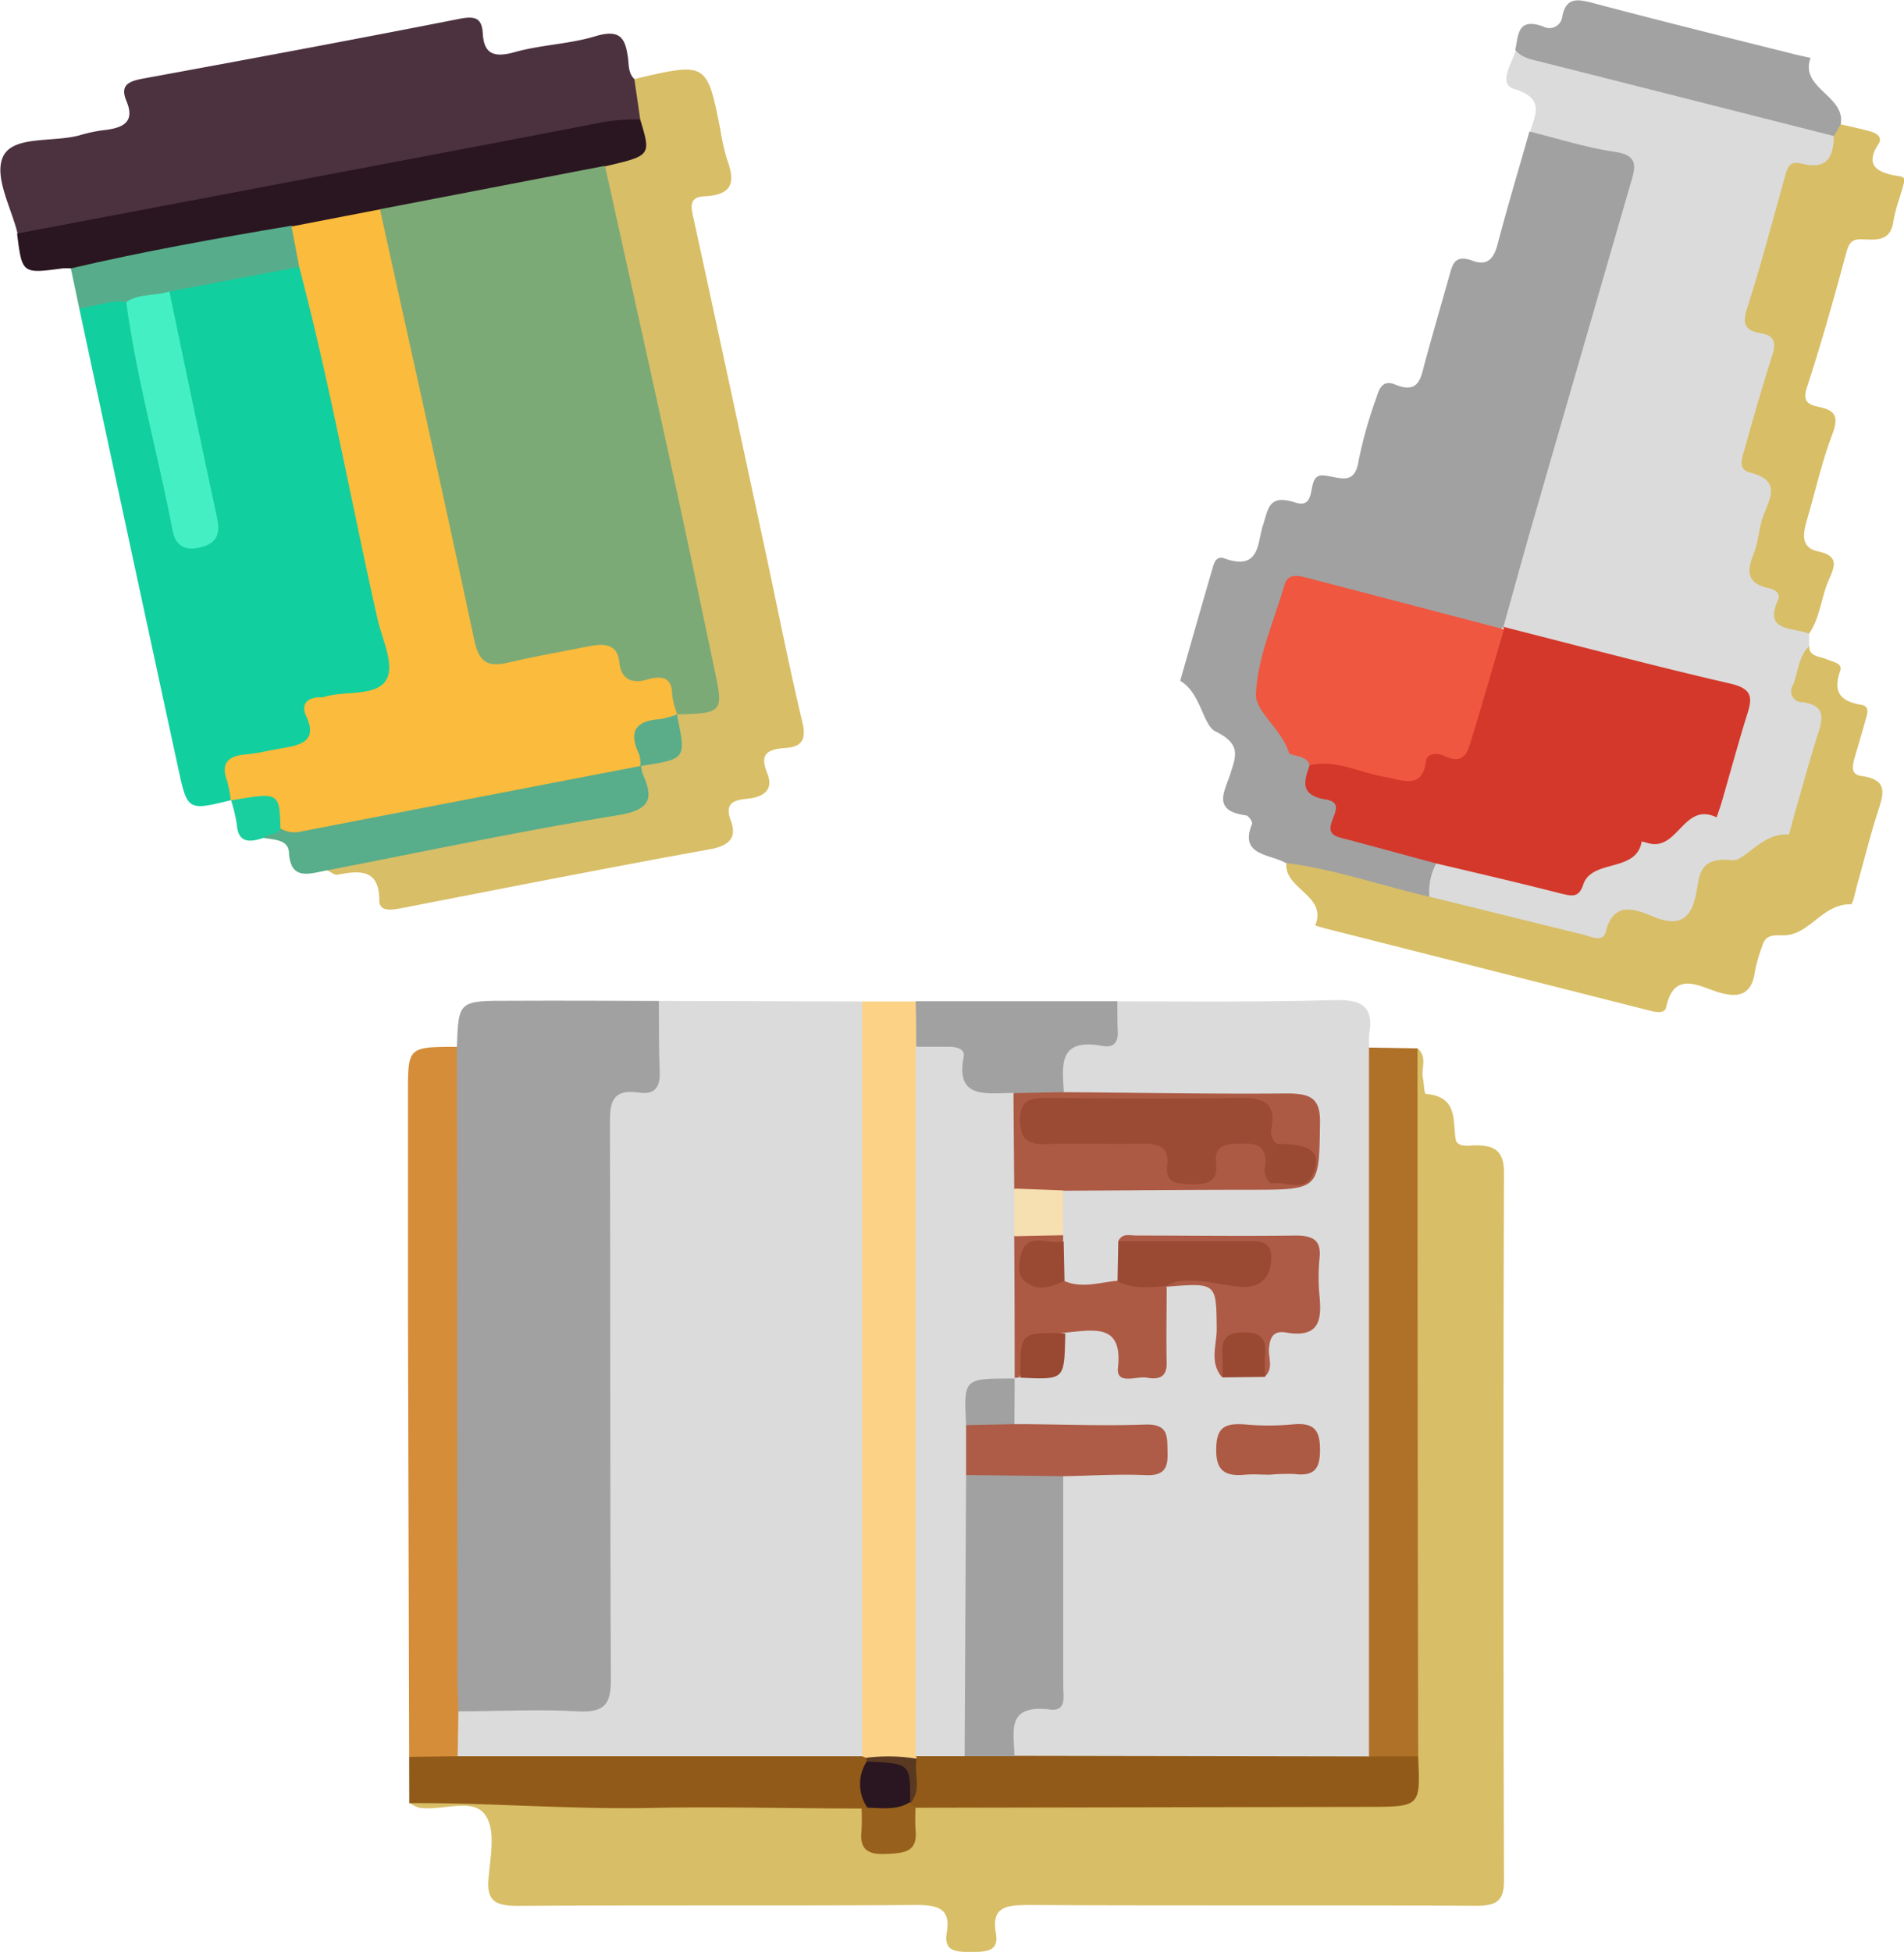
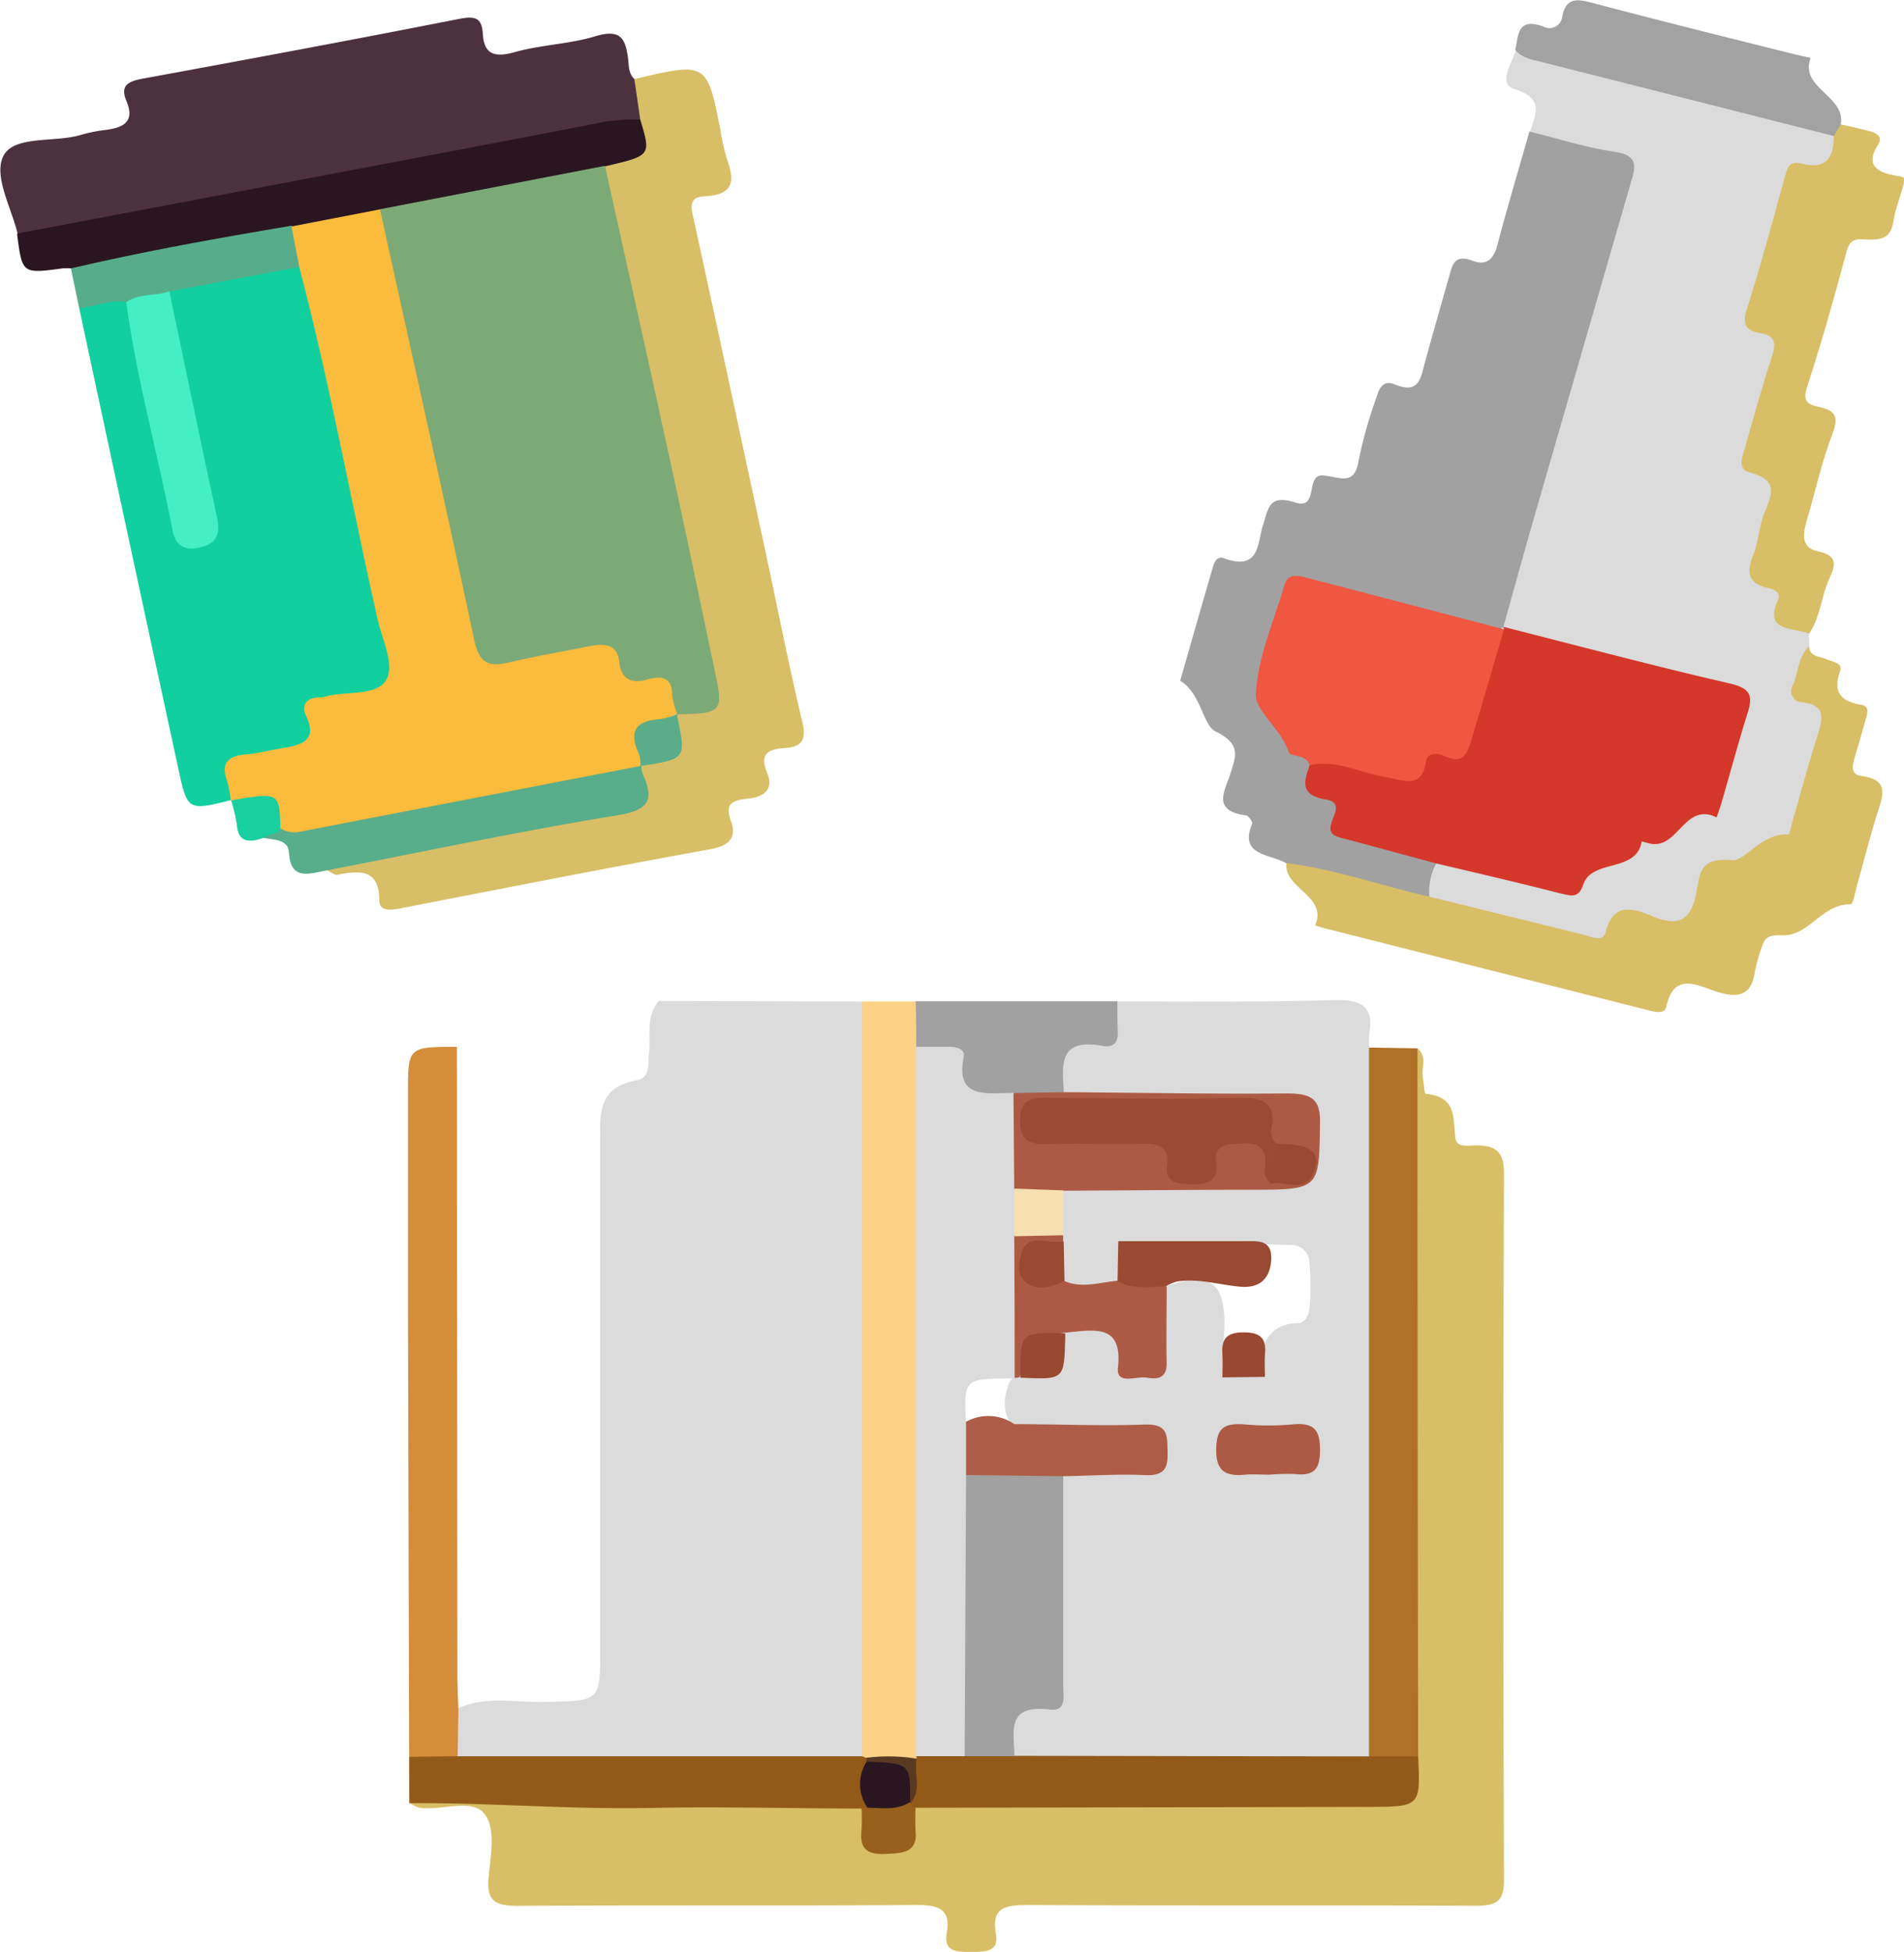
<svg xmlns="http://www.w3.org/2000/svg" viewBox="0 0 223.04 228.53">
  <defs>
    <style>.cls-1{fill:#dbdbdb;}.cls-2{fill:#d8be66;}.cls-3{fill:#a1a1a1;}.cls-4{fill:#12cf9f;}.cls-5{fill:#4c323f;}.cls-6{fill:#fbd286;}.cls-7{fill:#af7128;}.cls-8{fill:#d58d3a;}.cls-9{fill:#2a1620;}.cls-10{fill:#925a18;}.cls-11{fill:#a2a2a2;}.cls-12{fill:#58ad8b;}.cls-13{fill:#57ad8b;}.cls-14{fill:#19cf9f;}.cls-15{fill:#ad5a44;}.cls-16{fill:#ae5c47;}.cls-17{fill:#ad5b46;}.cls-18{fill:#9a4932;}.cls-19{fill:#f6dfb1;}.cls-20{fill:#994831;}.cls-21{fill:#97611d;}.cls-22{fill:#d4382b;}.cls-23{fill:#ef5740;}.cls-24{fill:#fbbb3c;}.cls-25{fill:#45efc4;}.cls-26{fill:#7caa77;}.cls-27{fill:#5bad8a;}.cls-28{fill:#5a3923;}.cls-29{fill:#9b4a34;}</style>
  </defs>
  <g id="Layer_2" data-name="Layer 2">
    <g id="Capa_1" data-name="Capa 1">
      <path class="cls-1" d="M77.18,117.21l23.81.06c1.22,1.3,1,2.92,1,4.46q0,39.75,0,79.52c0,1.54.11,3.14-.92,4.51-1.41,1.09-3.12,1-4.78,1q-19.12,0-38.25,0a8.31,8.31,0,0,1-4.5-.81,4.72,4.72,0,0,1-.23-5.74c3.35-1.73,7-.84,10.5-.92,6.48-.15,6.49,0,6.49-6.1V133.68c0-3.17-.32-6.38,4.35-7.2,1.54-.27,1.25-2,1.37-3.15C76.27,121.27,75.6,119.06,77.18,117.21Z" />
      <path class="cls-1" d="M130.89,117.26c8.47,0,16.94.09,25.4-.15,3.31-.1,4.63.82,4.11,3.9a9.34,9.34,0,0,0,0,1.67c1.3,1.27,1.11,2.89,1.11,4.42q0,37.08,0,74.15c0,1.55.11,3.14-.92,4.52-1.3,1-2.88,1-4.41,1q-16.59.06-33.18,0a8,8,0,0,1-4.14-.75c-2-3.72-1.51-5.41,2.31-6.68,2.14-.71,2.18-2.12,2.19-3.69,0-6,0-12.06,0-18.08,0-1.56-.15-3.14.71-4.58,2.12-1.78,4.74-.88,7.15-1.17,1.61-.19,4,.63,4.11-1.93s-2.34-2-4-2c-3-.12-5.93,0-8.9-.05a6.74,6.74,0,0,1-3.77-.77c-1.28-1.66-1.12-3.42-.41-5.22a2.34,2.34,0,0,1,.86-.79c4,.23,4.23-2.92,5.39-5.25,4.78-1.29,5.63-1,7.57,3.09.38.79.8,1.39,1.78,1.36,1.24,0,1.5-.9,1.66-1.83.43-2.6-.68-5.39,1.11-7.82,5-1.69,6.78-.57,6.82,4.32,0,1.62-.44,3.29.43,4.83a2.4,2.4,0,0,0,3.44.12c.64-2.41,1.19-4.83,4.67-4.94.93,0,1.31-.89,1.41-1.71a28.87,28.87,0,0,0,0-5.34,2.09,2.09,0,0,0-2.27-2.1c-5.94-.21-11.89-.24-17.83,0-.32,0-.6.34-.85.58-.89,1.17-.41,2.8-1.47,3.91-2.32.88-4.64,2-6.91-.09-.82-1.48-.65-3.08-.65-4.66,0-.4,0-.81,0-1.21,0-1.81-.39-3.71,1.07-5.28,1.52-.87,3.22-.74,4.87-.72,6.56.08,13.12,0,19.67.07,4,.05,4.59-.51,4.5-4.21-.12-4.84-.51-5.24-5.82-5.28-6.2-.05-12.4,0-18.6,0-1.54,0-3.12.2-4.55-.58-2.12-3.91-1.47-5.72,3-6.68C130.39,121,129.52,118.5,130.89,117.26Z" />
      <path class="cls-2" d="M166.05,122.76c1.2,1,.41,2.31.63,3.46.13.65.16,1.85.33,1.87,3.72.32,3.17,2.94,3.5,5.25.15,1.09,1.58.77,2.47.78,2.35,0,3.21.9,3.2,3.25q-.13,41.38,0,82.79c0,2.39-.79,3-3.26,3-17.44-.09-34.88,0-52.32-.09-2.63,0-4.51.14-3.94,3.29.4,2.22-1.21,2.19-2.89,2.2s-3.25,0-2.87-2.22c.5-2.79-.92-3.29-3.61-3.27-15.53.1-31.06,0-46.58.1-2.59,0-3.7-.5-3.49-3.12s.9-5.71-.38-7.53c-1.46-2.09-5.1-.42-7.74-.85a4.2,4.2,0,0,1-1.16-.58c2-1.56,4.34-1.21,6.52-1,13.35,1.2,26.72.32,40.07.6a19.6,19.6,0,0,1,5.67.44c1.44.58,1.47,1.87,1.69,3s.72,1.88,2,1.88a2.15,2.15,0,0,0,2.28-1.69c.32-1.14.25-2.47,1.61-3.16,1.84-.68,3.77-.5,5.66-.5q22.87,0,45.75,0c5.52,0,5.52,0,5.82-5.1-.23-21.31,0-42.63-.1-64,0-4.8,0-9.6,0-14.4C165,125.66,164.78,124,166.05,122.76Z" />
      <path class="cls-1" d="M211.93,74.2v1.51c-.29,2.53-1.51,5.14,1.57,7.15,1.1.72.68,2.28.3,3.48-.87,2.78-1.61,5.59-2.33,8.41-.6,2.35-1.57,3.62-4.46,4.71s-7.38,2-7.89,6.47c-.28,2.47-2.17,3.31-4.72,2.48-2.28-.75-4.37-1.13-5.89,1.3a2.1,2.1,0,0,1-2.27.67c-6.38-1.66-13.11-2.25-19-5.31a3.2,3.2,0,0,1,.62-4.07c1.23-.81,2.51-.47,3.78-.12,2.63.73,5.32,1.27,8,2a7,7,0,0,0,6.33-1.09,81.56,81.56,0,0,1,7.6-4.21c3.6-1.76,7.84-3,8.82-8.4,1.59-8.67,3.34-7.4-6.26-9.8-5.07-1.27-10.12-2.6-15.22-3.78-1.72-.39-3.52-.72-4.86-2-.85-1.32-.18-2.59.17-3.87,4.41-15.76,9-31.49,13.54-47.21.73-2.51.16-3.66-2.6-4.3s-5.7-.83-7.92-2.8c.61-2.05,1.75-3.89-1.87-5-1.92-.6-.28-3,.2-4.52,4.66.37,9,2,13.47,3.09,6.9,1.67,13.77,3.46,20.67,5.14a6,6,0,0,1,3.45,1.59c.9,2.43-.05,3.93-2.73,4.32a2.79,2.79,0,0,0-2.67,2.26c-1,4.26-2.61,8.34-3.74,12.55-.45,1.66-.57,3.06,1.49,3.88,1.63.64,1.26,1.95,1,3.16-.79,3.15-1.77,6.24-2.68,9.36-.42,1.43-.75,2.9.92,3.89,1.9,1.12,1.82,2.69,1.24,4.41-.51,1.48-.85,3-1.3,4.52-.51,1.72-.71,3.3,1.33,4.34.53.27,1,.78,1,1.33C208.6,72,210.54,72.92,211.93,74.2Z" />
-       <path class="cls-3" d="M77.18,117.21c0,2.79,0,5.57.1,8.36.06,1.65-.51,2.65-2.42,2.37-3.13-.46-3.42,1.13-3.41,3.5.07,21.73,0,43.46.11,65.19,0,2.88-.66,3.94-3.92,3.76-4.63-.27-9.29,0-13.94,0-1.47-1.18-1.28-2.82-1.28-4.35q-.06-34.65,0-69.31c0-1.45-.05-2.93,1.1-4.12.19-5.43.19-5.43,6.24-5.42C65.57,117.16,71.37,117.19,77.18,117.21Z" />
      <path class="cls-3" d="M179.16,15.4c3.33.82,6.61,1.88,10,2.38,2.52.36,2.5,1.51,2,3.2q-5.67,19.6-11.34,39.23c-1.27,4.39-2.48,8.8-3.71,13.2l-.41.32c-5.16-.27-9.95-2.08-14.89-3.25-11.26-2.67-8.65-3.26-11.8,6.45-.79,2.42-1.3,4.45,1.17,6.91,1.36,1.35,2.44,3.73,3.74,5.59.07,1.45,0,2.93,1.91,3.56.81.26,1.6.91,1.33,1.75-.88,2.76,1.4,2.67,3.08,3.37,2.64,1.09,6,.39,8,3a7,7,0,0,0-.8,3.89,3.69,3.69,0,0,1-3.08.09c-4.53-1.43-9.47-1.66-13.69-4-1.85-1.13-5.56-.84-4-4.61.1-.22-.42-1-.72-1-4.08-.54-2.43-2.91-1.81-4.91s1.31-3.43-1.75-4.92c-1.51-.74-1.68-4.48-4.14-5.93,1.29-4.5,2.57-9,3.89-13.51.16-.53.52-1.11,1.26-.83,4.23,1.53,3.88-1.86,4.54-3.85s.64-3.68,3.79-2.69c2.85.9,1.07-3.35,3.29-3.17,1.87.16,3.67,1.31,4.13-1.72a51.67,51.67,0,0,1,2.09-7.4c.3-1,.73-2.13,2.17-1.53,2.68,1.11,3-.58,3.43-2.29.94-3.45,1.93-6.89,2.91-10.33.37-1.28.55-2.7,2.75-1.87,1.73.65,2.5-.27,2.92-1.89C176.59,24.19,177.91,19.81,179.16,15.4Z" />
      <path class="cls-4" d="M27.05,93.7c-5,1.23-5.09,1.24-6.13-3.55q-5.85-27-11.64-54.06A4.71,4.71,0,0,1,15,35.17c1.61,2.69,1.63,5.77,2.33,8.68,1.24,5.21,2.24,10.47,3.43,15.7C21,60.86,20.94,63,23,62.7c2.21-.34,1.22-2.33,1-3.63-1.4-6.89-2.94-13.76-4.37-20.64-.32-1.5-.93-3,.09-4.54a42.73,42.73,0,0,1,15.23-3.06c1.59.62,1.69,2.06,2,3.33,3.34,14.13,6.21,28.35,9.22,42.54.7,3.35.07,4.07-3.51,4.92-1,.24-2.1.4-3.14.62-1.4.3-2.47.84-2.37,2.42.16,2.42-1.5,3.31-3.66,3.76a8.35,8.35,0,0,1-1.39.28c-3.09.17-4.85,1.5-4.62,4.58Z" />
      <path class="cls-2" d="M74.31,9.26c8.51-2,8.51-2,10.1,6.06a23.68,23.68,0,0,0,.73,3.26c.89,2.45,1,4.25-2.66,4.41-1.91.09-1.5,1.44-1.2,2.76,2.84,13,5.61,25.93,8.4,38.9C91.11,71.3,92.42,78,94,84.59c.47,2-.05,2.86-2,3-2.22.13-3,.8-2.14,2.9s-.51,2.87-2.41,3.05-2.49.78-1.83,2.58,0,2.89-2.42,3.32C71.16,101.62,59.06,104,47,106.35c-1,.18-2.57.5-2.57-.92,0-3.56-2.11-3.57-4.87-3-.35.08-.81-.33-1.22-.51,1-1.39,2.62-1.41,4.1-1.74,9.52-2.08,19.14-3.74,28.74-5.48,2.74-.49,4.14-1.48,3.43-4.21a2.34,2.34,0,0,1,.35-.92c3.29-.79,4.54-2.85,4.2-5.91A2.24,2.24,0,0,1,80,83c3.32-.56,3.24-2.58,2.7-5C78.78,60.08,74.79,42.17,71,24.23a13,13,0,0,1-.56-4.63,1.73,1.73,0,0,1,1.26-1.07c3.07-.57,3.31-2.36,2.37-4.68C73.78,12.3,72.94,10.73,74.31,9.26Z" />
      <path class="cls-5" d="M74.31,9.26,75,14a6,6,0,0,1-3.29,1.13c-21.5,4-42.92,8.3-64.44,12.17-1.7.3-3.45,1.09-5.2.1-.7-3-2.78-6.61-1.74-9,1.13-2.58,5.86-1.69,9-2.56A17.67,17.67,0,0,1,12,15.26c2.28-.24,3.92-.85,2.79-3.48C14.07,10,15,9.52,16.77,9.2c12.37-2.27,24.74-4.57,37.08-7,1.95-.38,2.6,0,2.71,1.77.14,2.34,1.3,2.82,3.75,2.13,3.06-.86,6.38-.93,9.41-1.85s3.53.33,3.84,2.5C73.68,7.61,73.58,8.55,74.31,9.26Z" />
      <path class="cls-2" d="M150.69,101.06c5.75.73,11.17,2.67,16.77,3.94l17.88,4.41c1,.25,2.46,1,2.77-.3.85-3.47,3.18-2.77,5.4-1.84,3.28,1.39,4.63.31,5.21-2.76.38-2,.28-4.2,4.2-3.78,1.46.16,3.56-3.31,6.63-3a11.75,11.75,0,0,0,.42-1.54c1-3.42,1.91-6.87,3-10.27.59-1.83.87-3.33-1.8-3.69a1.29,1.29,0,0,1-1.14-2c.64-1.52.6-3.29,1.9-4.57,0,1.25,1.19,1.17,2,1.52s2,.47,1.61,1.44c-.78,2.31-.1,3.47,2.49,3.91,1.14.19.64,1.25.44,2-.38,1.4-.81,2.79-1.21,4.19-.26.9-.52,2,.82,2.15,3.21.44,2.53,2.19,1.9,4.16-.89,2.77-1.58,5.6-2.38,8.4-.24.86-.54,2.46-.78,2.46-3.44-.07-4.88,3.76-8.07,3.63-1.4-.05-2,.16-2.32,1.26a19.11,19.11,0,0,0-.84,2.9c-.35,2.65-1.69,3.32-4.4,2.47-2.26-.72-5.09-2.46-6,1.75-.21,1-1.6.52-2.52.29l-37.24-9.43c-.46-.11-.91-.26-1.37-.39C155.56,104.88,150.38,104.09,150.69,101.06Z" />
      <path class="cls-6" d="M101,205.62V117.27l6.27,0c1.6,1.64,1.06,3.66,1.12,5.58.22,26.59.09,53.17.07,79.76a7.44,7.44,0,0,1-.25,2,3.22,3.22,0,0,1-.57,1.14c-1.75,1.2-3.69.9-5.63.62A2.15,2.15,0,0,1,101,205.62Z" />
      <path class="cls-2" d="M211.93,74.2c-1.87-.77-5.38-.17-3.65-3.93.33-.72-.22-1.21-1.06-1.39-2.62-.54-2.62-2-1.8-4,.58-1.43.61-3.05,1.15-4.5.79-2.12,2.13-4.11-1.62-5.06-1.49-.38-.82-1.88-.53-2.91,1-3.62,2.05-7.24,3.2-10.83.45-1.43.3-2.31-1.43-2.58s-2.12-1.07-1.56-2.8c1.66-5.18,3.05-10.45,4.51-15.69.27-1,.58-1.7,1.9-1.35,3.06.79,3.75-.88,3.78-3.22-.27-.74.12-1.14.81-1.38,1.15.27,2.31.51,3.45.82.73.2,1.46.67,1,1.43-1.57,2.36-.45,3.34,2,3.76.42.08,1.11.07,1,.64-.38,1.62-1.06,3.18-1.3,4.81-.34,2.25-2,2.08-3.64,2-1.14-.05-1.54.38-1.84,1.48-1.42,5.33-2.93,10.64-4.64,15.9-.52,1.61.14,2,1.46,2.26,2.11.43,2.21,1.38,1.51,3.22-1.25,3.3-2,6.76-3,10.14-.43,1.48-.69,3.12,1.32,3.54,2.38.5,2.05,1.61,1.38,3.12C213.33,69.79,213.28,72.2,211.93,74.2Z" />
      <path class="cls-7" d="M166.05,122.76q0,41.46.08,82.91a4.7,4.7,0,0,1-5.76,0q0-41.49,0-83Z" />
      <path class="cls-8" d="M53.52,122.58,53.58,196c0,1.44.08,2.89.12,4.33l-.09,5.28a4.64,4.64,0,0,1-5.68.08q-.07-25.92-.14-51.86c0-8.59,0-17.18,0-25.77C47.79,122.59,47.79,122.59,53.52,122.58Z" />
      <path class="cls-9" d="M2,27.35l42.54-8.06c8.72-1.66,17.44-3.3,26.14-5A22.63,22.63,0,0,1,75,14c1.27,4.22,1.27,4.22-4.09,5.47-1.07,1.26-2.66,1.37-4.16,1.65-7.45,1.4-14.9,2.79-22.34,4.22-3.41.77-6.88,1.31-10.3,2.06C27,28.58,19.91,30,12.83,31.3c-1.49.27-3,.75-4.53.13a7.27,7.27,0,0,0-1,0C2.59,32.06,2.59,32.06,2,27.35Z" />
      <path class="cls-10" d="M47.93,205.72l5.68-.07,47.38,0,.53.21a1,1,0,0,1,.36.8c-.36,1.65.15,3.3-.1,5a.56.56,0,0,1-.81.11c-8.19,0-16.39-.24-24.58-.07-9.5.2-19-.62-28.45-.56C47.94,209.28,47.93,207.5,47.93,205.72Z" />
      <path class="cls-11" d="M215.63,14.55l-.81,1.38q-17.12-4.35-34.22-8.67c-1.16-.29-2.32-.46-3.1-1.42.39-1.64.18-3.86,3.29-2.73A1.51,1.51,0,0,0,183,2c.45-2.52,2-2.07,3.93-1.56,7.79,2.06,15.62,4,23.43,5.95.58.14,1.16.26,1.74.39C210.77,10.33,216.24,11.22,215.63,14.55Z" />
      <path class="cls-12" d="M75.09,89.66a4.49,4.49,0,0,0,.21,1c1.23,2.75,1,4.15-2.86,4.79C61,97.3,49.67,99.72,38.29,101.92c-2,.36-4.25,1.27-4.44-2.08-.09-1.58-1.78-1.49-3-1.73.31-1.36,1.6-1.26,2.62-1.57C46,94.57,58.46,92,71,89.69,72.32,89.44,73.71,88.77,75.09,89.66Z" />
      <path class="cls-3" d="M107.33,122.56c0-1.78,0-3.55-.07-5.32l23.63,0c0,1.22,0,2.45.05,3.67s-.6,1.78-1.74,1.57c-5.28-1-4.76,2.29-4.58,5.35-1.63,1.51-3.72.79-5.62,1-3.33.11-6.63.42-7.33-4C111.37,122.93,108.5,123.83,107.33,122.56Z" />
      <path class="cls-13" d="M8.3,31.43c8.53-2,17.18-3.54,25.85-5,1.46,1.42,2,3,.92,4.82L19.84,34.13c-1.4,1.42-3.16,1.58-5.05,1.25s-3.66.56-5.51.71Z" />
      <path class="cls-14" d="M32.85,97c-.35.89-1.5.51-2,1.12-1.65.55-2.95.58-3.11-1.57a19.17,19.17,0,0,0-.67-2.84l0,0c1.64-1.4,3.59-2.12,5.51-.87C34.12,93.89,34,95.52,32.85,97Z" />
      <path class="cls-10" d="M160.37,205.67h5.76c.27,5.91.27,5.9-6,5.91l-52.84.1c-.77.06-.82-.46-.9-1,.25-1.61-.43-3.4,1-4.78l-.1-.31c1.75-1.25,3.79-.91,5.77-.92s4-.34,5.77.93Z" />
      <path class="cls-3" d="M118.83,205.64H113c-1.15-1.17-1.11-2.65-1.11-4.08q-.06-12.48,0-25a6.09,6.09,0,0,1,.89-3.84,14.9,14.9,0,0,1,11.77.1c0,8.22,0,16.44,0,24.66,0,1.12.44,2.95-1.56,2.7C117.71,199.54,118.83,202.91,118.83,205.64Z" />
      <path class="cls-15" d="M118.8,128l5.82-.11c8.69.06,17.38.23,26.07.15,2.8,0,4,.51,3.94,3.46-.12,7.84,0,7.81-8.28,7.82-7.26,0-14.52.07-21.78.11a5.47,5.47,0,0,1-6,0C117.26,135.57,117,131.74,118.8,128Z" />
      <path class="cls-15" d="M124.54,144.64l0,.69a2.88,2.88,0,0,0-.27.22c-1.08,1.06-4,0-3.63,2.66.35,2.25,2.78,1,4,1.77,2.07.93,4.14.18,6.22,0a9,9,0,0,1,5.42.32l.39.38c0,3-.07,6,0,9,0,1.7-1.08,1.86-2.32,1.64s-3.62.92-3.39-1.19c.59-5.31-3-4.34-6.25-4.08-3.22.44-4.44,2.64-5.25,5.2l-.35.08-.35,0-.48-.46c-.95-5.47-1.29-10.92.26-16.35A5.3,5.3,0,0,1,124.54,144.64Z" />
      <path class="cls-16" d="M124.59,172.86l-11.4-.14c-1.75-1.95-1.42-4-.29-6.08a5.39,5.39,0,0,1,5.93.12c5.08,0,10.18.24,15.25.05,2.81-.1,2.63,1.33,2.69,3.09s-.16,2.95-2.62,2.83C131,172.59,127.78,172.8,124.59,172.86Z" />
-       <path class="cls-17" d="M131,145.34c.46-1,1.41-.66,2.17-.66,6.21,0,12.41.09,18.61,0,2.24,0,3,.69,2.79,2.7a22.48,22.48,0,0,0,0,4.34c.26,2.75.07,5-3.93,4.31-1.65-.27-1.9.78-2,2.06,0,1.06.53,2.24-.53,3.16-1.5-1,0-3.87-2.35-4-2.74-.11-1,3-2.62,4-1.5-1.76-.59-3.79-.61-5.68-.06-5.36,0-5.37-5.86-4.9l-.1-.13c.76-1.8,2.48-1.36,3.93-1.44s2.83.38,4.26.36c1.25,0,2.54-.28,2.57-1.71s-1.32-1.4-2.35-1.44c-3.21-.12-6.42,0-9.63-.06C133.88,146.27,132.29,146.43,131,145.34Z" />
      <path class="cls-18" d="M131,145.34h14.6c1.68,0,3.47-.27,3.31,2.22-.15,2.21-1.38,3.31-3.66,3.11-2.45-.23-4.86-1-7.37-.61a5.28,5.28,0,0,0-1.26.53c-1.94.14-3.9.41-5.71-.57Z" />
      <path class="cls-15" d="M148.74,172.68c-1,0-1.91-.08-2.85,0-2.32.22-3.43-.4-3.42-2.89s.81-3.17,3.28-3a31,31,0,0,0,5.7,0c2.59-.25,3.18.78,3.18,3s-.68,3.09-3,2.81A24.62,24.62,0,0,0,148.74,172.68Z" />
      <path class="cls-19" d="M124.54,144.64l-5.66.12a3.9,3.9,0,0,1,0-5.58l5.68.21Z" />
-       <path class="cls-3" d="M118.83,166.76l-5.66.12c-1.61-1.77-1.7-3.83-.13-5.4s3.86-1.31,5.82-.06l0-.06Z" />
      <path class="cls-20" d="M119.53,161.32V161c0-5,0-5,5.25-4.87,0,.23,0,.45,0,.67C124.65,161.56,124.65,161.56,119.53,161.32Z" />
      <path class="cls-20" d="M143.2,161.29c0-.87.05-1.75,0-2.63-.13-1.68.3-2.65,2.46-2.65s2.68.84,2.52,2.59c-.07.87,0,1.75,0,2.63Z" />
      <path class="cls-18" d="M124.7,150c-1.42.65-2.92,1.2-4.36.27-1.26-.82-1-2.28-.74-3.38.73-2.79,3.29-1.05,5-1.54Z" />
      <path class="cls-21" d="M106.59,211.21l.66.47a26,26,0,0,0,0,2.65c.28,2.66-1.52,2.67-3.6,2.76-2.29.1-2.94-.82-2.73-2.75a23.4,23.4,0,0,0,0-2.65h.69c1.36-1.05,3-.87,4.54-.8Z" />
      <path class="cls-22" d="M168.26,101.11l-9.81-2.65c-.56-.15-1.14-.27-1.69-.45-2.63-.86,1.65-3.88-1.45-4.39s-2.54-2.14-1.9-4c.77-1.58,2.16-1,3.39-.8,1.86.31,3.68.79,5.52,1.23,1.59.39,3,.52,3.93-1.18a1.78,1.78,0,0,1,1.66-1.09c3.52.45,3.68-2,4.23-4.13.63-2.48,1.5-4.89,2.16-7.36.29-1.06.5-2.21,1.88-2.61l-.07-.28c8.84,2.24,17.65,4.59,26.55,6.64,2.48.57,2.67,1.51,2.06,3.44-1.07,3.42-2,6.88-3,10.32-.18.64-.42,1.28-.63,1.91-3.9-1.88-4.51,4.08-8.09,3-.23-.07-.46-.12-.69-.18-.6,3.71-5.85,2-6.85,5.07-.56,1.69-1.51,1.26-2.73,1C177.94,103.37,173.09,102.25,168.26,101.11Z" />
      <path class="cls-23" d="M176.18,73.69c-1.26,4.27-2.48,8.54-3.78,12.79-.45,1.48-.81,3.22-3.3,2-.7-.32-1.93-.34-2.06.66-.44,3.38-2.71,2.18-4.74,1.85-3-.48-5.72-2.1-8.89-1.39-.33-1.29-2.3-1-2.43-1.47-.77-2.65-3.95-4.84-3.86-6.81.18-4.33,2.12-8.6,3.37-12.89.35-1.22,1.47-1.06,2.35-.84C160.63,69.61,168.4,71.66,176.18,73.69Z" />
      <path class="cls-24" d="M32.85,97c-.12-4.24-.12-4.24-5.82-3.27a14.25,14.25,0,0,0-.43-2.29c-.73-2,0-2.92,2.21-3.1,1.42-.12,2.81-.5,4.21-.72,2.3-.37,4.2-.89,2.85-3.75-.6-1.27-.06-2.18,1.59-2.22a1.39,1.39,0,0,0,.35,0c2.53-.84,6.34,0,7.47-2.11.95-1.75-.52-4.69-1.06-7.07-3.09-13.7-5.57-27.53-9.15-41.13-.31-1.61-.61-3.21-.92-4.82l10.36-2c2,.9,1.8,2.78,2.13,4.33q4.77,22.34,9.72,44.62C57.14,77,57.13,77,61,76.26c2-.37,4-.72,6-1.12,2.71-.53,5.25-.78,6.64,2.22.42.9,1.4,1.06,2.38,1.25,3.57.67,4.12,1.55,3.33,5l0,0A6.74,6.74,0,0,0,75,89.7l0,0Q55,93.55,34.83,97.45A3.21,3.21,0,0,1,32.85,97Z" />
      <path class="cls-25" d="M14.79,35.38c1.5-1.05,3.41-.69,5.05-1.25,1.84,8.79,3.66,17.58,5.56,26.36.39,1.77.23,3.08-1.91,3.6-1.89.47-2.94-.23-3.28-2C18.51,53.17,16,44.39,14.79,35.38Z" />
      <path class="cls-26" d="M79.34,83.65a9.82,9.82,0,0,1-.6-2.26c0-2.11-1.21-2.31-3-1.8s-3-.13-3.18-2c-.23-2.25-1.8-2.25-3.58-1.91-3.14.62-6.29,1.18-9.4,1.9-2.45.56-3.43,0-4-2.52C52,58.2,48.22,41.36,44.51,24.5l26.36-5.08c2.6,11.74,5.22,23.47,7.78,35.21,1.76,8,3.43,16.1,5.13,24.16C84.75,83.36,84.57,83.54,79.34,83.65Z" />
      <path class="cls-27" d="M75,89.7a3.63,3.63,0,0,0-.1-1.29c-1.15-2.43-.83-4,2.45-4.2a9.3,9.3,0,0,0,2-.59,1.82,1.82,0,0,0,0,.33C80.37,88.88,80.37,88.88,75,89.7Z" />
      <path class="cls-1" d="M118.86,161.42h-.35c-5.62,0-5.62,0-5.34,5.46,0,2,0,3.89,0,5.84L113,205.64h-5.75q0-41.53,0-83.07c1.3,0,2.6,0,3.9,0,.88,0,1.92.23,1.74,1.19-1,5,2.71,4.24,5.83,4.21l.09,11.22c0,1.86,0,3.72,0,5.58Q118.87,153.09,118.86,161.42Z" />
      <path class="cls-28" d="M107.39,205.94c-.38,1.74.67,3.67-.8,5.27l0-.2c-.68-2.54-2.63-3.88-5.1-4.73a2.26,2.26,0,0,0,0-.45A20.56,20.56,0,0,1,107.39,205.94Z" />
      <path class="cls-9" d="M101.52,206.28c5.12.2,5.12.2,5.1,4.73-1.53,1-3.27.69-5,.67A4.85,4.85,0,0,1,101.52,206.28Z" />
      <path class="cls-29" d="M148.91,138.61a2,2,0,0,1-.7-2.11c.17-1.81-.49-2.68-2.59-2.6-1.81.07-3.45,0-3.16,2.39.25,2-1,2.42-2.81,2.38s-3.19-.12-2.92-2.26-1.1-2.54-3-2.49c-3.68.08-7.38-.08-11.06.05-2.24.08-3.16-.51-3.18-2.78,0-2.45,1.27-2.65,3.32-2.63,7.38.07,14.76.16,22.13,0,3-.08,4.59.51,4,3.61a1.69,1.69,0,0,0,.7,1.79C150.59,135.66,150,137.17,148.91,138.61Z" />
      <path class="cls-18" d="M148.91,138.61a11.66,11.66,0,0,1,.72-4.67c4,0,5.24,1,4.2,3.49C152.86,139.76,150.56,138.21,148.91,138.61Z" />
    </g>
  </g>
</svg>